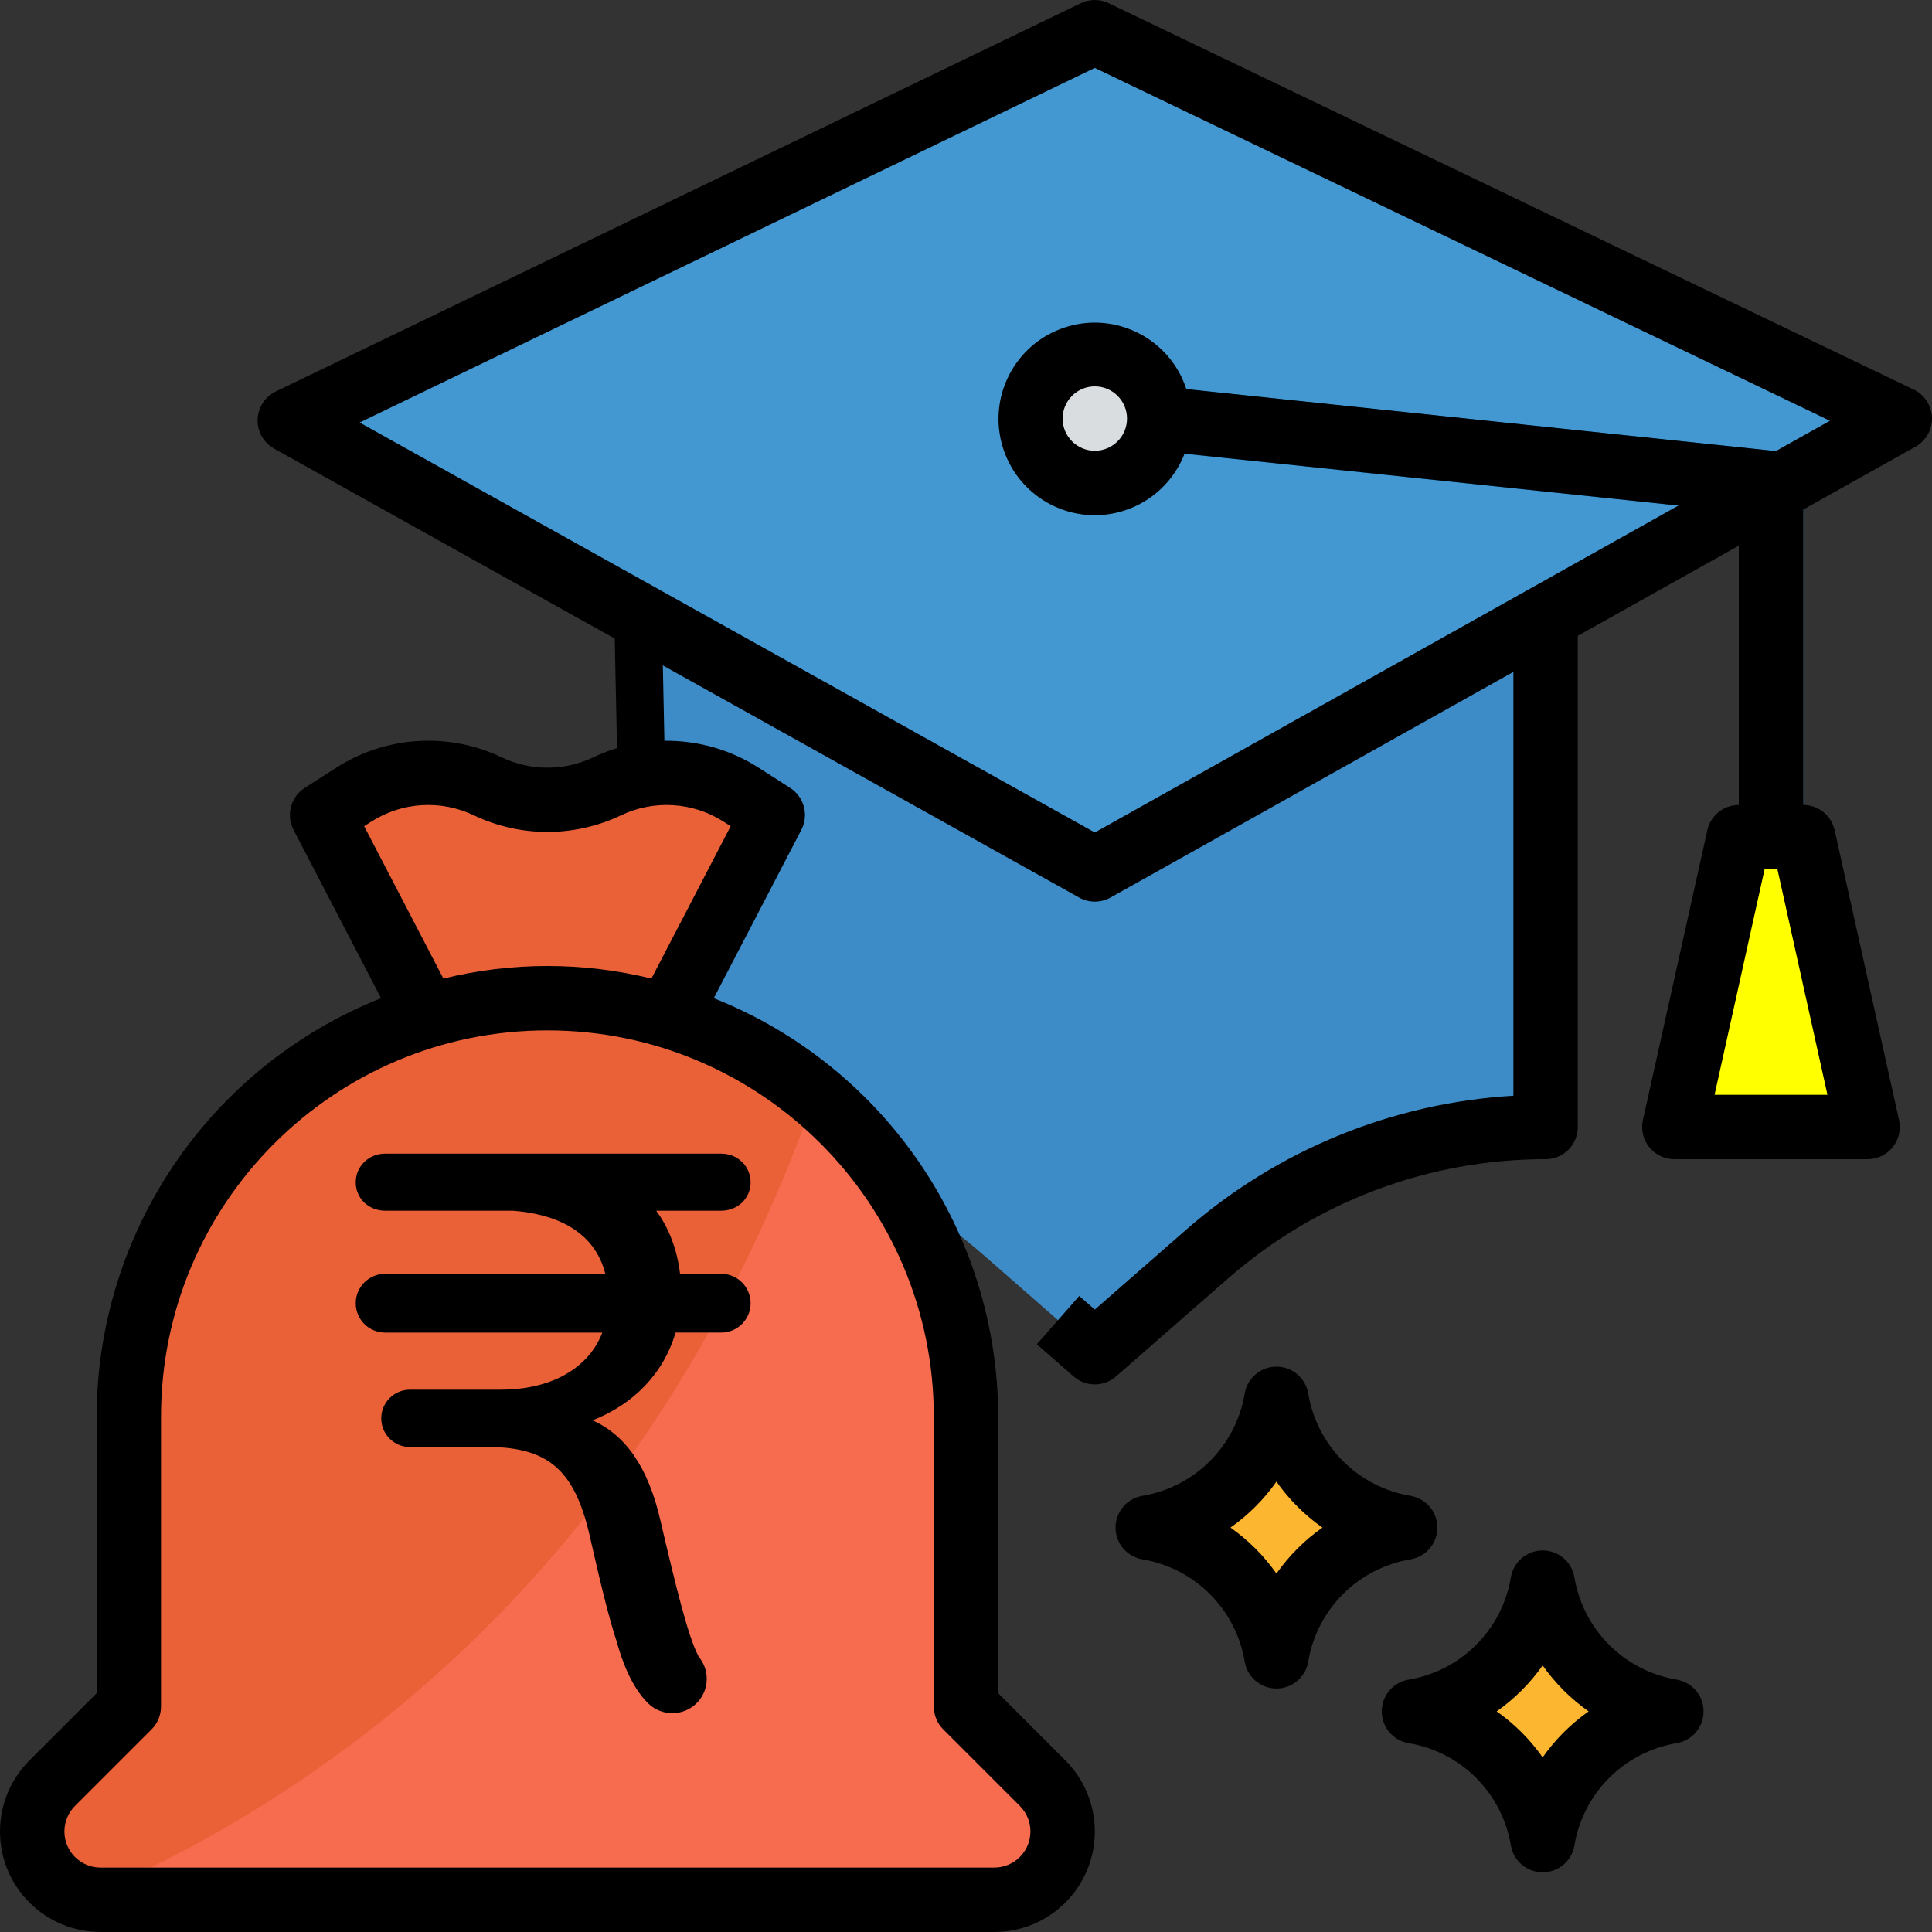
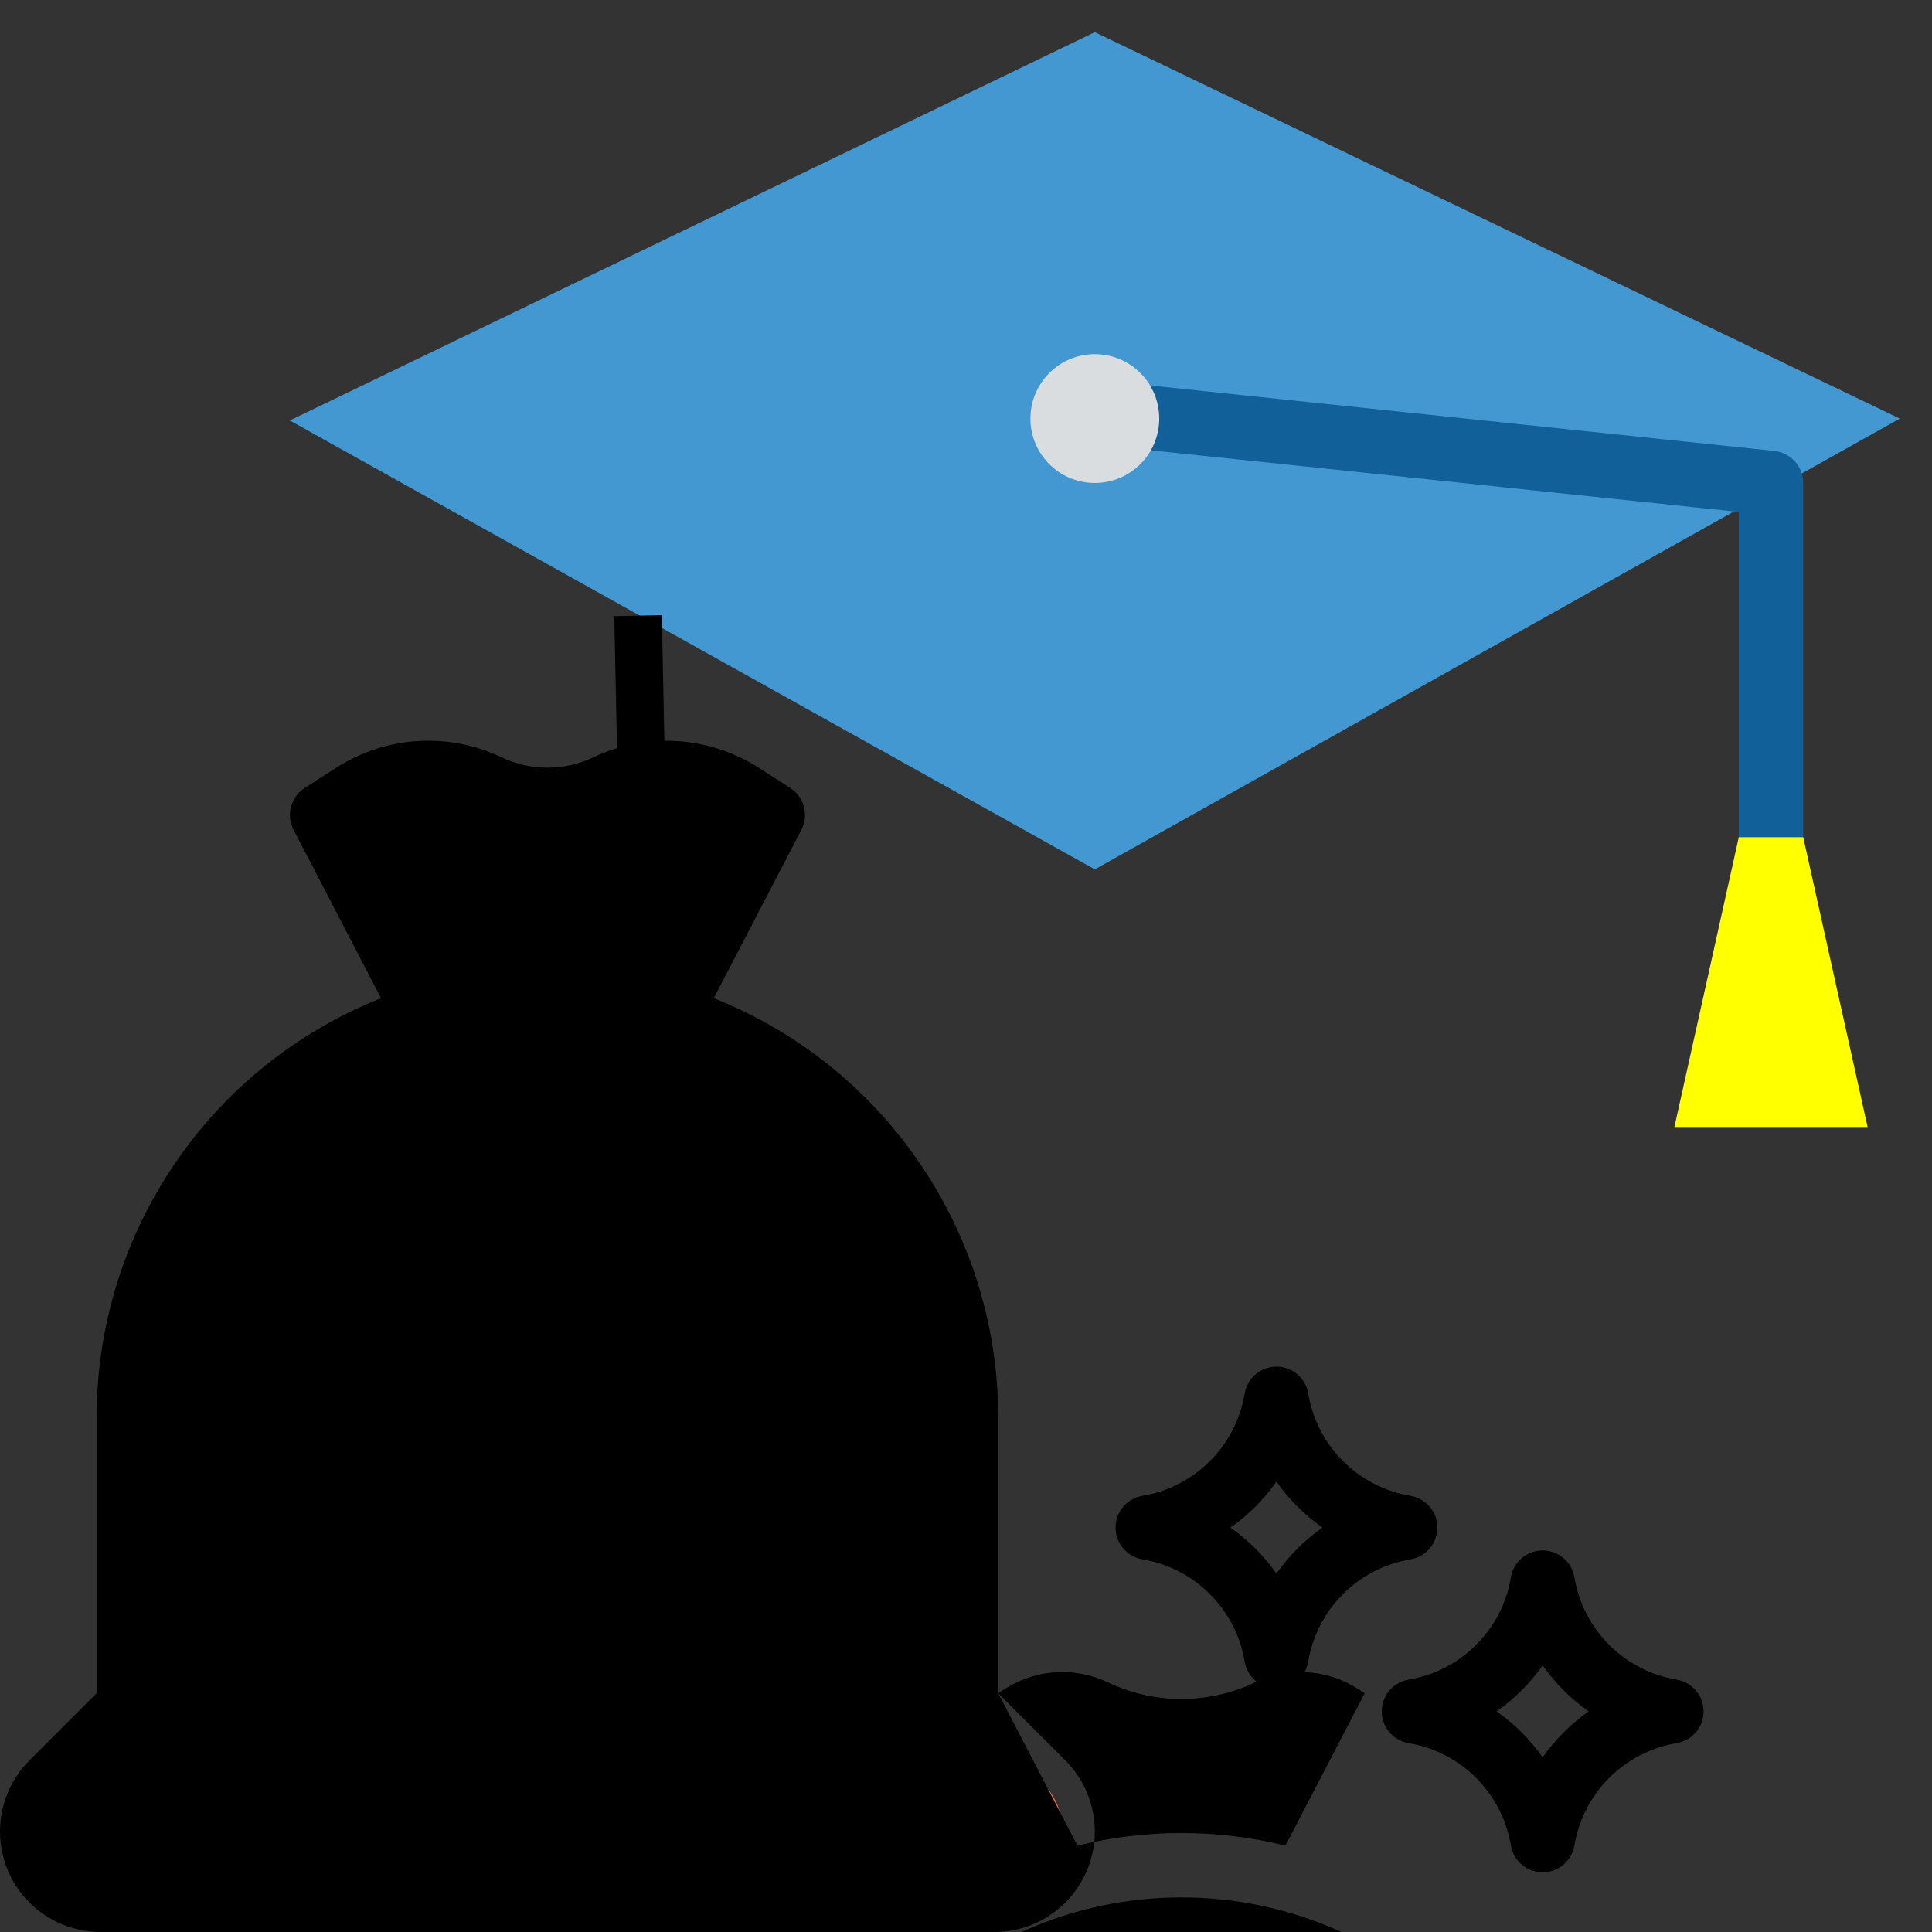
<svg xmlns="http://www.w3.org/2000/svg" width="609.677" height="609.677">
  <rect width="100%" height="100%" fill="#333333" stroke="none" />
  <g>
    <title>background</title>
    <rect fill="none" id="canvas_background" height="402" width="582" y="-1" x="-1" />
  </g>
  <g>
    <title>Layer 1</title>
-     <path id="svg_3" fill="#3E8CC7" d="m203.228,193.059l0,162.581c39.304,0 77.266,14.266 106.846,40.147l35.412,30.982l35.412,-30.982c29.58,-25.881 67.542,-40.147 106.846,-40.147l0,-162.581l-284.516,0z" />
    <path id="svg_11" fill="#ea6138" d="m329.015,562.717l-24.174,-24.174l0,-91.452c-0.01,-58.265 -38.186,-109.64 -93.972,-126.457l33.004,-63.457l-10.161,-6.524c-12.671,-8.058 -28.604,-9.013 -42.149,-2.52c-11.889,5.68 -25.708,5.68 -37.597,0c-13.555,-6.503 -29.508,-5.548 -42.19,2.52l-10.161,6.524l33.004,63.457c-55.786,16.817 -93.961,68.192 -93.972,126.457l0,91.452l-24.174,24.174c-8.414,8.414 -8.424,22.06 0,30.484c4.044,4.034 9.521,6.31 15.242,6.31l282.057,0c11.899,0 21.552,-9.643 21.552,-21.552c0.011,-5.721 -2.265,-11.198 -6.309,-15.242z" />
    <path id="svg_12" fill="#f76b4f" d="m329.015,562.717l-24.174,-24.174l0,-91.452c0.03,-39.223 -17.416,-76.413 -47.595,-101.46c-54.678,154.818 -160.711,223.701 -230.468,253.26c1.616,0.396 3.272,0.61 4.938,0.62l282.057,0c11.899,0 21.552,-9.643 21.552,-21.552c0.01,-5.721 -2.266,-11.198 -6.31,-15.242z" />
-     <path id="svg_20" d="m315.003,534.336l0,-87.245c-0.091,-58.245 -35.636,-110.565 -89.755,-132.097l27.639,-53.133c2.408,-4.654 0.874,-10.375 -3.526,-13.21l-10.161,-6.513c-15.648,-9.928 -35.311,-11.106 -52.036,-3.13c-9.115,4.329 -19.703,4.329 -28.817,0c-16.725,-7.997 -36.388,-6.818 -52.036,3.13l-10.161,6.513c-4.4,2.835 -5.934,8.556 -3.526,13.21l27.618,53.133c-54.119,21.532 -89.663,73.852 -89.755,132.097l0,87.245l-21.197,21.197c-12.387,12.387 -12.387,32.465 0,44.852c5.944,5.944 14.012,9.287 22.426,9.287l282.057,0c17.518,0 31.713,-14.195 31.713,-31.713c0,-8.414 -3.343,-16.482 -9.287,-22.426l-21.196,-21.197zm-200.086,-273.613l2.357,-1.514c9.704,-6.148 21.887,-6.869 32.252,-1.92c14.693,6.991 31.744,6.991 46.437,0c10.365,-4.949 22.548,-4.227 32.252,1.92l2.357,1.514l-25.007,48.083c-21.562,-5.294 -44.08,-5.294 -65.642,0l-25.006,-48.083zm198.856,328.627l-282.057,0c-6.29,0 -11.391,-5.101 -11.391,-11.391c0,-3.028 1.199,-5.924 3.343,-8.068l24.174,-24.174c1.9,-1.9 2.967,-4.481 2.967,-7.174l0,-91.452c0,-67.339 54.597,-121.935 121.935,-121.935s121.936,54.597 121.936,121.936l0,91.452c0,2.693 1.067,5.284 2.977,7.184l24.174,24.174c4.451,4.451 4.451,11.655 0.01,16.106c-2.144,2.143 -5.04,3.342 -8.068,3.342z" />
-     <path id="svg_6" fill="#FDB62F" d="m480.809,576.705l0,0c-3.475,-20.841 -19.804,-37.17 -40.645,-40.645l0,0c20.841,-3.475 37.17,-19.804 40.645,-40.645l0,0c3.475,20.841 19.804,37.17 40.645,40.645l0,0c-20.841,3.475 -37.17,19.804 -40.645,40.645z" />
+     <path id="svg_20" d="m315.003,534.336l0,-87.245c-0.091,-58.245 -35.636,-110.565 -89.755,-132.097l27.639,-53.133c2.408,-4.654 0.874,-10.375 -3.526,-13.21l-10.161,-6.513c-15.648,-9.928 -35.311,-11.106 -52.036,-3.13c-9.115,4.329 -19.703,4.329 -28.817,0c-16.725,-7.997 -36.388,-6.818 -52.036,3.13l-10.161,6.513c-4.4,2.835 -5.934,8.556 -3.526,13.21l27.618,53.133c-54.119,21.532 -89.663,73.852 -89.755,132.097l0,87.245l-21.197,21.197c-12.387,12.387 -12.387,32.465 0,44.852c5.944,5.944 14.012,9.287 22.426,9.287l282.057,0c17.518,0 31.713,-14.195 31.713,-31.713c0,-8.414 -3.343,-16.482 -9.287,-22.426l-21.196,-21.197zl2.357,-1.514c9.704,-6.148 21.887,-6.869 32.252,-1.92c14.693,6.991 31.744,6.991 46.437,0c10.365,-4.949 22.548,-4.227 32.252,1.92l2.357,1.514l-25.007,48.083c-21.562,-5.294 -44.08,-5.294 -65.642,0l-25.006,-48.083zm198.856,328.627l-282.057,0c-6.29,0 -11.391,-5.101 -11.391,-11.391c0,-3.028 1.199,-5.924 3.343,-8.068l24.174,-24.174c1.9,-1.9 2.967,-4.481 2.967,-7.174l0,-91.452c0,-67.339 54.597,-121.935 121.935,-121.935s121.936,54.597 121.936,121.936l0,91.452c0,2.693 1.067,5.284 2.977,7.184l24.174,24.174c4.451,4.451 4.451,11.655 0.01,16.106c-2.144,2.143 -5.04,3.342 -8.068,3.342z" />
    <polygon id="svg_7" fill="#4398D1" points="345.486,10.156 91.454,132.691 345.486,274.35 599.519,132.092    " />
    <path id="svg_8" fill="#126099" d="m569.035,264.188l-20.323,0l0,-102.629l-197.302,-20.688l2.124,-20.211l206.355,21.644c5.213,0.528 9.176,4.928 9.145,10.161l0,111.723l0.001,0z" />
    <polygon id="svg_9" fill="#ffff00" points="548.712,264.188 528.39,355.64 589.357,355.64 569.035,264.188    " />
    <circle id="svg_14" fill="#DADDDF" r="20.323" cy="132.092" cx="345.486" />
    <path id="svg_17" d="m444.497,550.078c16.563,2.764 29.529,15.74 32.293,32.303c0.935,5.538 6.178,9.257 11.716,8.322c4.268,-0.721 7.601,-4.065 8.322,-8.322c2.764,-16.563 15.73,-29.539 32.293,-32.303c5.538,-0.935 9.257,-6.178 8.322,-11.716c-0.721,-4.268 -4.065,-7.601 -8.322,-8.322c-16.563,-2.764 -29.529,-15.74 -32.293,-32.303c-0.935,-5.538 -6.178,-9.257 -11.716,-8.322c-4.268,0.721 -7.601,4.065 -8.322,8.322c-2.764,16.563 -15.73,29.539 -32.293,32.303c-5.538,0.935 -9.257,6.178 -8.322,11.716c0.722,4.258 4.065,7.601 8.322,8.322zm42.312,-24.529c3.963,5.64 8.871,10.547 14.51,14.51c-5.64,3.963 -10.547,8.871 -14.51,14.51c-3.963,-5.64 -8.871,-10.547 -14.51,-14.51c5.639,-3.963 10.547,-8.87 14.51,-14.51z" />
-     <path id="svg_18" d="m603.919,122.946l-254.033,-121.935c-2.784,-1.341 -6.036,-1.341 -8.82,0l-254.032,122.535c-5.05,2.439 -7.174,8.515 -4.735,13.565c0.904,1.88 2.378,3.435 4.207,4.461l254.032,141.669c3.079,1.717 6.828,1.717 9.907,0l127.138,-71.22l0,133.753c-38.206,2.256 -74.584,17.162 -103.381,42.383l-28.716,25.109l-4.918,-4.298l-13.382,15.242l11.614,10.16c3.831,3.343 9.541,3.343 13.372,0l35.412,-30.972c27.73,-24.255 63.325,-37.617 100.16,-37.597c5.609,0 10.161,-4.552 10.161,-10.161l0,-155l50.806,-28.452l0,81.839c-4.766,0 -8.891,3.302 -9.928,7.956l-20.323,91.452c-1.219,5.477 2.235,10.903 7.712,12.122c0.732,0.163 1.473,0.244 2.215,0.244l60.968,0c5.609,0 10.161,-4.542 10.171,-10.151c0,-0.742 -0.081,-1.484 -0.244,-2.215l-20.323,-91.452c-1.036,-4.654 -5.162,-7.966 -9.928,-7.956l0,-93.22l35.443,-19.845c4.898,-2.744 6.646,-8.932 3.902,-13.83c-1.016,-1.829 -2.581,-3.292 -4.461,-4.197l0,0.011l0.004,0zm-27.233,222.533l-35.625,0l15.781,-71.129l4.065,0l15.779,71.129zm-16.4,-203.063c-0.122,0 -0.224,-0.091 -0.356,-0.112l-185.565,-19.53c-5.203,-15.953 -22.355,-24.661 -38.308,-19.459c-15.953,5.203 -24.661,22.355 -19.459,38.308s22.355,24.661 38.308,19.459c8.678,-2.835 15.618,-9.409 18.91,-17.925l155.854,16.37l-184.184,103.178l-231.992,-129.364l231.992,-111.906l231.982,111.347l-17.182,9.634zm-204.638,-10.324c0,5.609 -4.552,10.161 -10.161,10.161s-10.161,-4.552 -10.161,-10.161c0,-5.609 4.552,-10.161 10.161,-10.161s10.161,4.541 10.161,10.161z" />
    <g id="svg_22" />
    <g id="svg_23" />
    <g id="svg_24" />
    <g id="svg_25" />
    <g id="svg_26" />
    <g id="svg_27" />
    <g id="svg_28" />
    <g id="svg_29" />
    <g id="svg_30" />
    <g id="svg_31" />
    <g id="svg_32" />
    <g id="svg_33" />
    <g id="svg_34" />
    <g id="svg_35" />
    <g id="svg_36" />
    <line stroke="#000000" stroke-linecap="null" stroke-linejoin="null" id="svg_38" y2="242.276" x2="202.339" y1="194.276" x1="201.339" stroke-width="15" fill="none" />
-     <path id="svg_40" fill="#FDB62F" d="m404.809,523.705l0,0c-3.475,-20.841 -19.804,-37.17 -40.645,-40.645l0,0c20.841,-3.475 37.17,-19.804 40.645,-40.645l0,0c3.475,20.841 19.804,37.17 40.645,40.645l0,0c-20.841,3.475 -37.17,19.804 -40.645,40.645z" />
    <path id="svg_39" d="m360.497,492.078c16.563,2.764 29.529,15.74 32.293,32.303c0.935,5.538 6.178,9.257 11.716,8.322c4.268,-0.721 7.601,-4.065 8.322,-8.322c2.764,-16.563 15.73,-29.539 32.293,-32.303c5.538,-0.935 9.257,-6.178 8.322,-11.716c-0.721,-4.268 -4.065,-7.601 -8.322,-8.322c-16.563,-2.764 -29.529,-15.74 -32.293,-32.303c-0.935,-5.538 -6.178,-9.257 -11.716,-8.322c-4.268,0.721 -7.601,4.065 -8.322,8.322c-2.764,16.563 -15.73,29.539 -32.293,32.303c-5.538,0.935 -9.257,6.178 -8.322,11.716c0.722,4.258 4.065,7.601 8.322,8.322zm42.312,-24.529c3.963,5.64 8.871,10.547 14.51,14.51c-5.64,3.963 -10.547,8.871 -14.51,14.51c-3.963,-5.64 -8.871,-10.547 -14.51,-14.51c5.639,-3.963 10.547,-8.87 14.51,-14.51z" />
    <g stroke="null" id="svg_62">
      <g stroke="null" transform="matrix(0.394,0,0,0.394,-97.212,-336.774) " id="svg_45">
        <path stroke="null" id="svg_46" d="m824.399,1875.509l-33.437,0c-2.211,-19.379 -8.961,-37.519 -19.672,-51.56l53.108,0c12.721,0 23.022,-9.499 23.022,-22.216c0,-12.723 -10.302,-22.484 -23.022,-22.484l-180.085,0c-0.659,0 -1.294,-0.023 -1.971,-0.023c-0.438,0 -0.877,0.023 -1.315,0.023l-85.851,0c-12.72,0 -23.022,9.768 -23.022,22.484s10.302,22.216 23.022,22.216l102.097,0c32.243,2.347 66.017,14.821 74.913,51.56l-177.01,0c-12.72,0 -23.022,10.309 -23.022,23.031c0,12.717 10.302,23.031 23.022,23.031l174.716,0c-10.87,29.034 -40.728,46.742 -82.225,46.742l-45.788,0l-0.133,0l-26.699,0c-12.401,0 -22.455,10.054 -22.455,22.455c0,12.404 10.054,22.458 22.455,22.458l26.382,0c0.109,0.012 0.207,0.065 0.316,0.065l41.665,0c45.268,1.72 65.402,21.35 76.946,75.055c9.032,39.892 15.682,65.875 20.912,81.438c3.919,14.398 11.674,36.091 25.127,49.048c5.261,5.059 12.046,7.577 18.808,7.577c7.117,0 14.233,-2.784 19.559,-8.322c9.76,-10.144 9.937,-25.842 0.993,-36.334c-0.041,-0.124 -0.023,-0.26 -0.088,-0.384c-8.258,-15.32 -18.247,-56.412 -30.435,-108.533c-9.688,-42.381 -27.787,-68.778 -55.213,-80.499c34.437,-13.22 58.127,-38.506 67.412,-70.772l36.966,0c12.721,0 23.022,-10.314 23.022,-23.031s-10.299,-23.025 -23.02,-23.025z" />
      </g>
      <g stroke="null" transform="matrix(0.394,0,0,0.394,-97.212,-336.774) " id="svg_47" />
      <g stroke="null" transform="matrix(0.394,0,0,0.394,-97.212,-336.774) " id="svg_48" />
      <g stroke="null" transform="matrix(0.394,0,0,0.394,-97.212,-336.774) " id="svg_49" />
      <g stroke="null" transform="matrix(0.394,0,0,0.394,-97.212,-336.774) " id="svg_50" />
      <g stroke="null" transform="matrix(0.394,0,0,0.394,-97.212,-336.774) " id="svg_51" />
      <g stroke="null" transform="matrix(0.394,0,0,0.394,-97.212,-336.774) " id="svg_52" />
      <g stroke="null" transform="matrix(0.394,0,0,0.394,-97.212,-336.774) " id="svg_53" />
      <g stroke="null" transform="matrix(0.394,0,0,0.394,-97.212,-336.774) " id="svg_54" />
      <g stroke="null" transform="matrix(0.394,0,0,0.394,-97.212,-336.774) " id="svg_55" />
      <g stroke="null" transform="matrix(0.394,0,0,0.394,-97.212,-336.774) " id="svg_56" />
      <g stroke="null" transform="matrix(0.394,0,0,0.394,-97.212,-336.774) " id="svg_57" />
      <g stroke="null" transform="matrix(0.394,0,0,0.394,-97.212,-336.774) " id="svg_58" />
      <g stroke="null" transform="matrix(0.394,0,0,0.394,-97.212,-336.774) " id="svg_59" />
      <g stroke="null" transform="matrix(0.394,0,0,0.394,-97.212,-336.774) " id="svg_60" />
      <g stroke="null" transform="matrix(0.394,0,0,0.394,-97.212,-336.774) " id="svg_61" />
    </g>
  </g>
</svg>